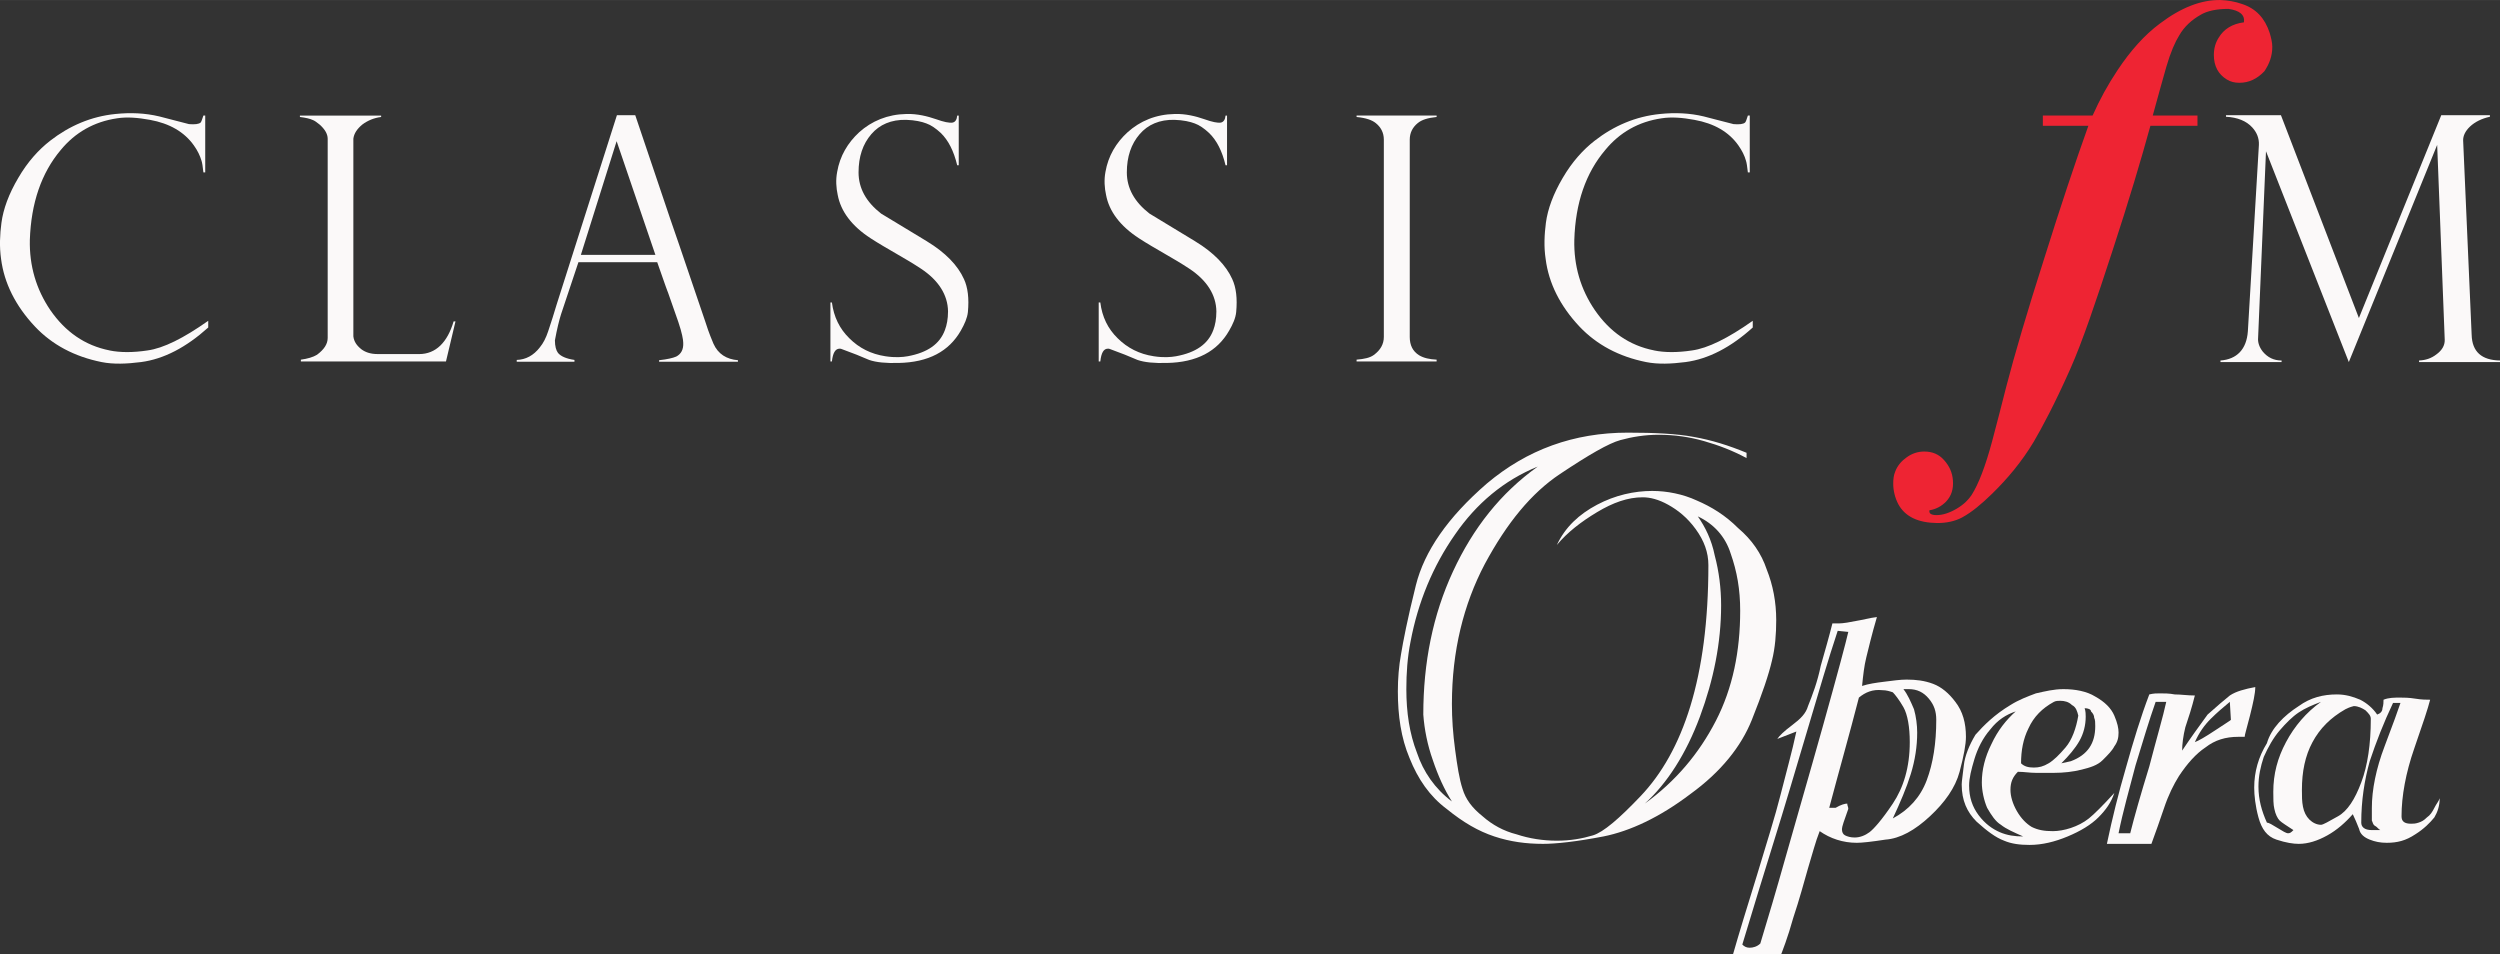
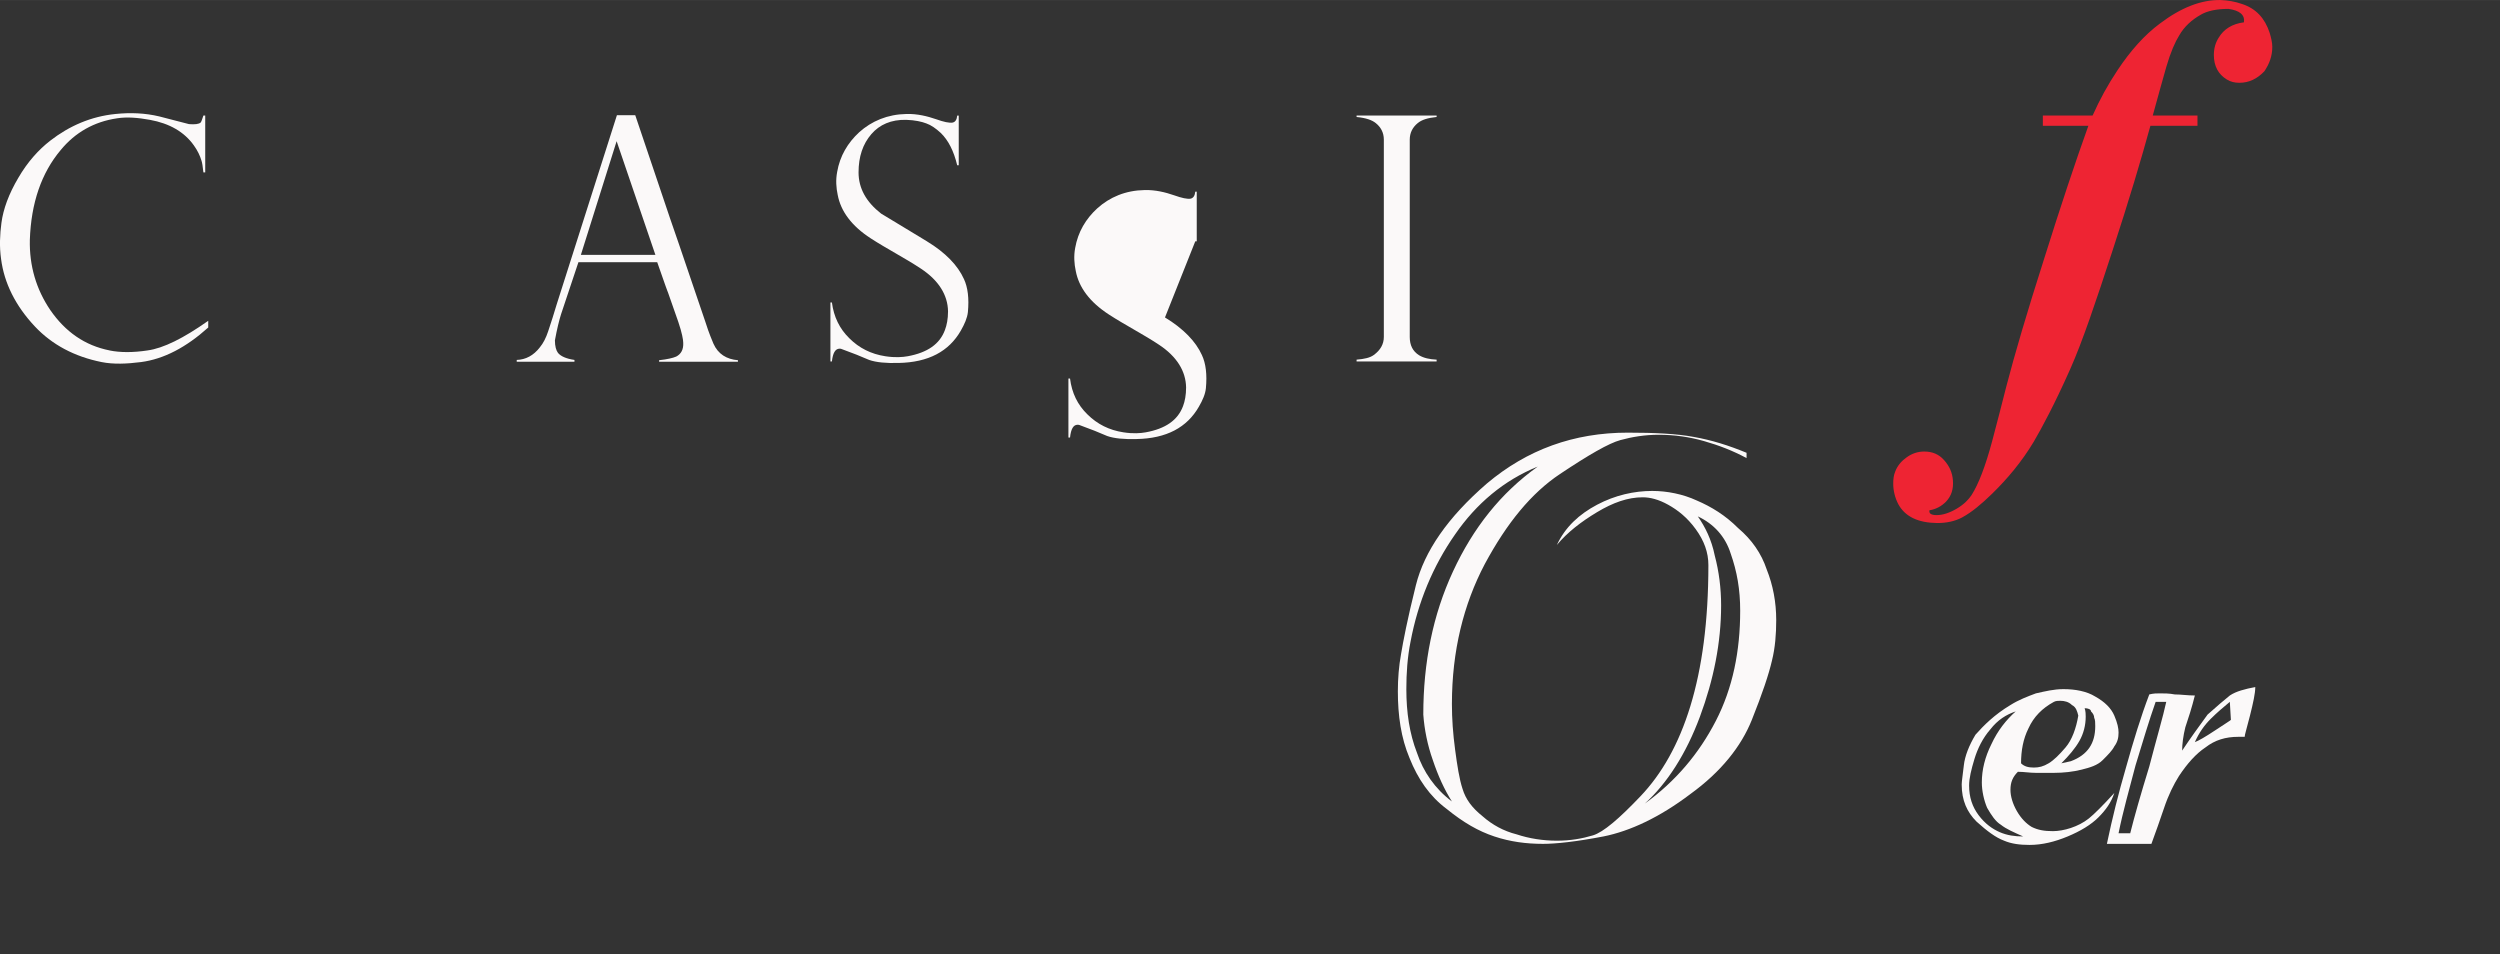
<svg xmlns="http://www.w3.org/2000/svg" width="600" height="229" version="1.1" viewBox="0 0 158.75 60.586">
  <rect x="0" y="0" width="158.75" height="60.586" fill="#333333" stroke="none" />
  <path d="m144.29 2.985c0 0.546-0.17 1.048-0.5 1.536-0.46 0.484-0.98 0.734-1.59 0.734-0.3 0-0.55-0.058-0.8-0.21-0.54-0.333-0.82-0.849-0.82-1.554 0-0.408 0.1-0.777 0.3-1.088 0.33-0.56 0.87-0.893 1.61-0.987 0.07-0.466-0.26-0.755-0.99-0.853-0.76 0-1.35 0.134-1.75 0.369-0.58 0.329-1.05 0.755-1.37 1.316-0.26 0.412-0.55 1.07-0.82 1.999-0.21 0.719-0.49 1.75-0.86 3.087h2.84v0.654h-2.99c-0.59 2.154-1.38 4.796-2.39 7.88-1.08 3.318-1.94 5.859-2.7 7.565-1 2.252-1.82 3.767-2.32 4.62-0.77 1.283-1.67 2.346-2.64 3.296-0.68 0.662-1.3 1.182-1.92 1.515-0.45 0.235-0.97 0.347-1.57 0.347-1.22-0.015-2.04-0.409-2.47-1.2-0.21-0.409-0.32-0.853-0.32-1.302 0-0.292 0.03-0.542 0.13-0.777 0.14-0.365 0.39-0.658 0.72-0.892 0.35-0.253 0.72-0.369 1.12-0.369 0.51 0 0.93 0.17 1.26 0.546 0.33 0.368 0.53 0.795 0.56 1.297 0.04 0.528-0.09 0.973-0.44 1.341-0.29 0.293-0.64 0.481-1.05 0.546-0.02 0.094 0 0.174 0.08 0.231 0.1 0.058 0.21 0.076 0.37 0.076 0.39 0 0.81-0.133 1.28-0.408 0.46-0.271 0.76-0.582 0.95-0.875 0.43-0.676 0.87-1.804 1.3-3.408 0.31-1.186 0.62-2.35 0.91-3.514 0.51-1.963 1.3-4.659 2.39-8.068 1.06-3.379 2-6.195 2.81-8.447h-2.89v-0.654h3.16c0.45-1.012 0.97-1.959 1.58-2.874 0.81-1.222 1.7-2.23 2.69-2.964 1.36-1.03 2.64-1.514 3.84-1.496 0.47 0.018 0.93 0.094 1.38 0.253 0.89 0.289 1.45 0.911 1.75 1.822 0.09 0.311 0.17 0.604 0.17 0.911" fill="#ee2433" />
  <g transform="translate(1.9193e-6 -.001)" fill="#fbf9f9">
    <path d="m6.96 22.251c-1.572-0.311-2.812-1.182-3.767-2.563-0.893-1.319-1.334-2.808-1.298-4.456 0.08-2.35 0.737-4.251 1.959-5.704 0.911-1.11 2.115-1.804 3.589-2.017 0.618-0.098 1.316-0.04 2.075 0.098 1.258 0.228 2.191 0.774 2.795 1.627 0.235 0.329 0.386 0.643 0.484 0.972 0.04 0.112 0.079 0.369 0.119 0.738h0.116v-3.608h-0.116c-0.079 0.249-0.137 0.405-0.177 0.445-0.116 0.098-0.372 0.13-0.737 0.098-0.871-0.217-1.493-0.394-1.884-0.488-0.91-0.217-1.839-0.253-2.79-0.155-1.533 0.155-2.91 0.741-4.153 1.706-0.719 0.564-1.417 1.323-2.013 2.35-0.607 1.026-0.954 1.98-1.07 2.852-0.098 0.737-0.137 1.514-0.022 2.306 0.195 1.518 0.914 2.971 2.154 4.287 1.084 1.149 2.501 1.905 4.229 2.252 0.759 0.151 1.591 0.115 2.501 0 1.456-0.192 2.87-0.937 4.269-2.195v-0.426c-1.572 1.11-2.852 1.746-3.86 1.883-0.911 0.138-1.728 0.138-2.404 0" />
-     <path d="m26.613 22.482h-2.639c-0.47 0-0.795-0.13-1.03-0.307-0.293-0.235-0.466-0.484-0.506-0.817v-12.55c0.04-0.329 0.232-0.618 0.564-0.896 0.329-0.249 0.737-0.427 1.2-0.484v-0.09h-5.158v0.09c0.347 0.043 0.622 0.101 0.835 0.199 0.094 0.036 0.235 0.134 0.408 0.275 0.329 0.289 0.521 0.596 0.521 0.907v12.648c0 0.39-0.231 0.737-0.68 1.07-0.249 0.152-0.6 0.253-1.023 0.311v0.115h9.214l0.604-2.544h-0.119c-0.391 1.323-1.125 2.074-2.191 2.074" />
    <path d="m39.174 7.315-3.824 12.012c-0.17 0.56-0.347 1.142-0.539 1.703-0.141 0.426-0.311 0.758-0.528 1.022-0.404 0.528-0.907 0.785-1.471 0.803v0.116h3.666v-0.116c-0.525-0.076-0.872-0.235-1.045-0.445-0.12-0.159-0.196-0.426-0.196-0.798 0.134-0.738 0.272-1.28 0.387-1.649l1.106-3.314h5.003c0.448 1.297 0.683 1.937 0.683 1.919l0.658 1.879c0.231 0.68 0.311 1.128 0.311 1.32 0.022 0.426-0.137 0.715-0.445 0.874-0.217 0.094-0.563 0.174-1.088 0.232v0.098h5.007v-0.098c-0.719-0.058-1.262-0.391-1.555-1.049-0.289-0.679-0.444-1.164-0.524-1.417-1.453-4.301-2.208-6.477-2.23-6.535l-2.212-6.557zm-0.018 1.649 2.461 7.218h-4.731z" />
    <path d="m58.863 15.325c-0.972-0.6-1.938-1.163-2.913-1.763-0.951-0.741-1.432-1.609-1.432-2.617 0-0.995 0.271-1.804 0.813-2.429 0.521-0.604 1.258-0.929 2.213-0.907 0.563 0.018 0.99 0.116 1.279 0.228 0.293 0.101 0.6 0.314 0.915 0.604 0.48 0.463 0.827 1.146 1.044 2.053h0.098v-3.156h-0.098c-0.021 0.249-0.112 0.405-0.289 0.445-0.217 0.036-0.567-0.04-1.048-0.213-0.568-0.195-1.204-0.351-1.883-0.333-1.204 0.022-2.212 0.448-3.008 1.164-0.715 0.661-1.221 1.496-1.395 2.519-0.098 0.51-0.061 1.012 0.036 1.461 0.195 1.026 0.871 1.959 2.097 2.754 1.048 0.679 2.154 1.24 3.181 1.919 1.145 0.756 1.709 1.685 1.727 2.715 0 0.484-0.079 0.875-0.195 1.182-0.329 0.896-1.106 1.439-2.367 1.67-0.329 0.058-0.796 0.097-1.417 0-0.908-0.138-1.667-0.521-2.288-1.142-0.619-0.604-0.987-1.356-1.107-2.274h-0.094v3.748h0.094c0.058-0.542 0.217-0.813 0.488-0.813 0.037 0 0.076 0 0.116 0.018 0.698 0.253 1.28 0.485 1.764 0.698 0.448 0.155 1.07 0.213 1.862 0.191 1.901-0.036 3.202-0.733 3.958-2.056 0.231-0.405 0.408-0.796 0.448-1.179 0.079-0.856 0-1.554-0.253-2.096-0.387-0.857-1.16-1.67-2.346-2.39" />
-     <path d="m75.899 15.325c-0.969-0.6-1.938-1.163-2.906-1.763-0.955-0.741-1.439-1.609-1.439-2.617 0-0.995 0.275-1.804 0.817-2.429 0.52-0.604 1.258-0.929 2.208-0.907 0.564 0.018 0.991 0.116 1.284 0.228 0.289 0.101 0.6 0.314 0.91 0.604 0.485 0.463 0.832 1.146 1.049 2.053h0.094v-3.156h-0.094c-0.022 0.249-0.12 0.405-0.293 0.445-0.213 0.036-0.56-0.04-1.048-0.213-0.561-0.195-1.2-0.351-1.88-0.333-1.204 0.022-2.212 0.448-3.004 1.164-0.723 0.661-1.225 1.496-1.402 2.519-0.094 0.51-0.058 1.012 0.04 1.461 0.195 1.026 0.874 1.959 2.096 2.754 1.045 0.679 2.154 1.24 3.181 1.919 1.146 0.756 1.71 1.685 1.728 2.715 0 0.484-0.076 0.875-0.192 1.182-0.332 0.896-1.109 1.439-2.371 1.67-0.325 0.058-0.795 0.097-1.413 0-0.911-0.138-1.667-0.521-2.292-1.142-0.622-0.604-0.987-1.356-1.102-2.274h-0.102v3.748h0.102c0.057-0.542 0.209-0.813 0.48-0.813 0.044 0 0.08 0 0.12 0.018 0.697 0.253 1.279 0.485 1.764 0.698 0.444 0.155 1.066 0.213 1.865 0.191 1.894-0.036 3.199-0.733 3.954-2.056 0.235-0.405 0.409-0.796 0.445-1.179 0.079-0.856 0-1.554-0.253-2.096-0.387-0.857-1.161-1.67-2.346-2.39" />
+     <path d="m75.899 15.325h0.094v-3.156h-0.094c-0.022 0.249-0.12 0.405-0.293 0.445-0.213 0.036-0.56-0.04-1.048-0.213-0.561-0.195-1.2-0.351-1.88-0.333-1.204 0.022-2.212 0.448-3.004 1.164-0.723 0.661-1.225 1.496-1.402 2.519-0.094 0.51-0.058 1.012 0.04 1.461 0.195 1.026 0.874 1.959 2.096 2.754 1.045 0.679 2.154 1.24 3.181 1.919 1.146 0.756 1.71 1.685 1.728 2.715 0 0.484-0.076 0.875-0.192 1.182-0.332 0.896-1.109 1.439-2.371 1.67-0.325 0.058-0.795 0.097-1.413 0-0.911-0.138-1.667-0.521-2.292-1.142-0.622-0.604-0.987-1.356-1.102-2.274h-0.102v3.748h0.102c0.057-0.542 0.209-0.813 0.48-0.813 0.044 0 0.08 0 0.12 0.018 0.697 0.253 1.279 0.485 1.764 0.698 0.444 0.155 1.066 0.213 1.865 0.191 1.894-0.036 3.199-0.733 3.954-2.056 0.235-0.405 0.409-0.796 0.445-1.179 0.079-0.856 0-1.554-0.253-2.096-0.387-0.857-1.161-1.67-2.346-2.39" />
    <path d="m86.143 7.428c0.6 0.058 0.99 0.199 1.221 0.39 0.315 0.253 0.51 0.6 0.51 1.048v12.532c0 0.448-0.213 0.835-0.643 1.146-0.235 0.173-0.6 0.253-1.088 0.293v0.115h5.082v-0.115c-0.445-0.022-0.817-0.101-1.106-0.275-0.405-0.249-0.6-0.64-0.6-1.164v-12.532c0-0.448 0.195-0.795 0.506-1.048 0.249-0.21 0.636-0.333 1.2-0.39v-0.09h-5.082z" />
-     <path d="m105.04 22.251c-1.58-0.311-2.82-1.182-3.77-2.563-0.9-1.319-1.337-2.808-1.301-4.456 0.071-2.35 0.731-4.251 1.961-5.704 0.91-1.11 2.11-1.804 3.59-2.017 0.62-0.098 1.32-0.04 2.07 0.098 1.27 0.228 2.2 0.774 2.8 1.627 0.23 0.329 0.39 0.643 0.48 0.972 0.04 0.112 0.08 0.369 0.12 0.738h0.12v-3.608h-0.12c-0.08 0.249-0.13 0.405-0.18 0.445-0.11 0.098-0.36 0.13-0.73 0.098-0.88-0.217-1.5-0.394-1.89-0.488-0.9-0.217-1.84-0.253-2.78-0.155-1.54 0.155-2.92 0.741-4.16 1.706-0.72 0.564-1.415 1.323-2.015 2.35-0.604 1.026-0.954 1.98-1.07 2.852-0.094 0.737-0.137 1.514-0.015 2.306 0.192 1.518 0.911 2.971 2.15 4.287 1.09 1.149 2.5 1.905 4.23 2.252 0.76 0.151 1.59 0.115 2.5 0 1.45-0.192 2.88-0.937 4.27-2.195v-0.426c-1.57 1.11-2.86 1.746-3.86 1.883-0.91 0.138-1.73 0.138-2.4 0" />
-     <path d="m156.95 21.264-0.54-12.34c-0.01-0.289 0.13-0.6 0.44-0.893 0.31-0.289 0.73-0.502 1.26-0.618v-0.098h-3.09l-5.23 12.879c-3.3-8.592-4.95-12.879-4.95-12.879h-3.49v0.098c0.73 0.036 1.3 0.271 1.67 0.68 0.28 0.307 0.44 0.676 0.42 1.106l-0.7 11.83c-0.08 1.164-0.71 1.786-1.74 1.862v0.098h3.88v-0.098c-0.49 0-0.88-0.192-1.19-0.56-0.23-0.29-0.33-0.6-0.3-0.893l0.5-11.834 5.26 13.385 5.61-13.79 0.48 12.376c0.01 0.365-0.18 0.676-0.53 0.929-0.32 0.25-0.69 0.369-1.1 0.387v0.098h5.14v-0.098c-1.17-0.018-1.77-0.56-1.8-1.627" />
  </g>
  <g transform="matrix(.673 0 0 .673 51.884 25.385)" fill="#fbf9f9">
    <path class="st0" d="m76.5 3.1c2.5 0 4.6 0.1 6.2 0.4 1.7 0.3 3.3 0.8 5 1.5v0.5c-1.3-0.7-2.6-1.2-4-1.6s-2.8-0.6-4.3-0.6c-1.3 0-2.5 0.2-3.6 0.5s-3 1.4-5.7 3.2-5 4.6-7.1 8.5c-2 3.8-3.1 8.2-3.1 13.2 0 1.4 0.1 2.8 0.3 4.3s0.4 2.8 0.7 3.7c0.3 1 0.9 1.8 1.9 2.6 0.9 0.8 2 1.4 3.2 1.7 1.2 0.4 2.5 0.6 3.8 0.6s2.4-0.2 3.4-0.5 2.5-1.6 4.5-3.7 3.6-4.9 4.7-8.5 1.7-8 1.7-13.3c0-1.2-0.4-2.3-1.2-3.4s-1.7-1.8-2.6-2.3-1.7-0.7-2.4-0.7c-1.4 0-2.8 0.5-4.3 1.4s-2.8 1.9-3.8 3.1c0.8-1.7 2.1-2.9 3.8-3.8s3.5-1.3 5.2-1.3c1.4 0 2.9 0.3 4.2 0.9 1.4 0.6 2.7 1.4 3.9 2.6 1.3 1.1 2.2 2.4 2.7 3.9 0.6 1.5 0.9 3.1 0.9 4.8 0 1.3-0.1 2.6-0.4 3.8-0.3 1.3-0.9 3.1-1.9 5.6s-2.9 4.9-5.8 7c-2.9 2.2-5.7 3.5-8.2 4-2.6 0.5-4.5 0.7-5.7 0.7-1.6 0-3.1-0.2-4.6-0.7s-2.9-1.3-4.5-2.6c-1.6-1.2-2.7-2.8-3.5-4.8-0.8-1.9-1.1-4-1.1-6.3 0-1.2 0.1-2.4 0.3-3.5 0.2-1.2 0.6-3.3 1.4-6.5s3-6.4 6.7-9.6c3.8-3.2 8.2-4.8 13.3-4.8zm-20.5 19.7c-0.3 1.5-0.4 3-0.4 4.5 0 2.2 0.3 4.2 1 6 0.6 1.8 1.7 3.4 3.3 4.6-0.7-1.1-1.3-2.4-1.8-3.9-0.5-1.4-0.8-2.9-0.9-4.3 0-4.9 0.9-9.4 2.8-13.5s4.5-7.4 8-9.9c-3.2 1.3-5.8 3.5-7.8 6.4-2.1 3-3.5 6.4-4.2 10.1zm27.1-11.8c0.7 1 1.3 2.2 1.6 3.7 0.4 1.5 0.6 3.1 0.6 4.7 0 3.5-0.7 7-2 10.5s-3.1 6.3-5.2 8.2c2.9-2.1 5.1-4.7 6.7-7.8s2.3-6.6 2.3-10.4c0-2-0.3-3.7-0.9-5.4-0.5-1.6-1.6-2.8-3.1-3.5z" />
-     <path class="st0" d="m95.8 21.1h0.6c0.4 0 1-0.1 2-0.3 0.9-0.2 1.5-0.3 1.6-0.3-0.5 1.7-0.8 3-1 3.8s-0.3 1.7-0.4 2.7c0.6-0.2 1.3-0.3 2.1-0.4s1.5-0.2 2.1-0.2c0.9 0 1.7 0.1 2.5 0.4s1.5 0.9 2.1 1.7c0.7 0.9 1 2 1 3.3 0 0.7-0.2 1.8-0.6 3.3s-1.4 2.9-2.8 4.2-2.8 2.1-4.2 2.2c-1.3 0.2-2.2 0.3-2.7 0.3-1.3 0-2.5-0.4-3.5-1.1-0.4 1-0.7 2.2-1.1 3.5-0.4 1.4-0.8 2.9-1.4 4.7-0.5 1.8-1 3.1-1.4 4.1-0.2-0.1-0.4-0.2-0.6-0.2h-0.9-0.6-0.6c-0.5 0-0.8 0-1-0.1-0.2 0-0.4-0.1-0.6-0.3 0.6-2.1 1.4-4.7 2.3-7.6 0.9-3 1.7-5.5 2.2-7.5s1.1-4.1 1.5-6l-1.8 0.7c0.2-0.3 0.6-0.7 1.4-1.3s1.3-1.1 1.5-1.8c0.4-1 0.9-2.3 1.2-3.8 0.4-1.4 0.8-2.8 1.1-4zm0.5 0.7c-0.9 2.7-1.8 5.8-2.9 9.5s-2.1 7.1-3.1 10.3-2 6.5-3 9.8c0.2 0.2 0.4 0.3 0.7 0.3s0.7-0.1 1-0.4c0.7-2.3 1.5-5 2.4-8.2s2.1-7.3 3.5-12.3 2.2-8 2.4-8.9zm2 6.3c-0.9 3.5-1.9 7-2.8 10.4h0.6c0.5-0.3 0.9-0.4 1.1-0.4 0 0.2 0.1 0.3 0.1 0.5-0.4 1.1-0.6 1.7-0.6 1.9 0 0.3 0.1 0.5 0.3 0.6s0.5 0.2 0.9 0.2c0.5 0 1-0.2 1.4-0.5s1.2-1.2 2.2-2.7 1.6-3.4 1.6-5.8c0-1.4-0.2-2.6-0.6-3.3s-0.8-1.2-1-1.4c-0.3-0.1-0.6-0.2-1-0.2-0.9-0.1-1.6 0.2-2.2 0.7zm4.2-0.8c0.4 0.5 0.7 1.2 1 1.9 0.2 0.7 0.3 1.5 0.3 2.2 0 1.3-0.2 2.6-0.6 3.9s-1 2.7-1.7 4.2c1.5-0.8 2.6-2 3.2-3.6s0.9-3.5 0.9-5.7c0-0.8-0.2-1.4-0.7-2s-1.1-0.9-1.9-0.9h-0.5z" />
    <path class="st0" d="m112.6 28.8c0.8-0.5 1.6-0.8 2.4-1.1 0.9-0.2 1.7-0.4 2.6-0.4 1.1 0 2.2 0.2 3 0.7 0.9 0.5 1.5 1.1 1.8 1.8s0.4 1.2 0.4 1.6c0 0.5-0.1 0.9-0.4 1.3-0.2 0.4-0.6 0.8-1.1 1.3s-1.2 0.7-2 0.9-1.7 0.3-2.6 0.3h-1.7c-0.6 0-1.1-0.1-1.7-0.1-0.5 0.5-0.7 1-0.7 1.7 0 0.6 0.2 1.3 0.6 2s0.9 1.2 1.4 1.5c0.6 0.3 1.2 0.4 2 0.4 0.5 0 1.1-0.1 1.7-0.3s1.2-0.5 1.7-0.9 1.3-1.2 2.4-2.4c-0.3 0.9-0.8 1.6-1.5 2.3s-1.7 1.3-2.9 1.8-2.4 0.8-3.6 0.8c-0.9 0-1.7-0.1-2.4-0.4-0.8-0.3-1.6-0.9-2.6-1.8-0.9-0.9-1.4-2-1.4-3.5 0-0.3 0.1-0.9 0.2-1.8s0.5-1.9 1.1-2.9c0.8-0.9 1.8-1.9 3.3-2.8zm0.5 0.6c-0.9 0.3-1.7 0.8-2.4 1.7-0.7 0.8-1.2 1.8-1.5 2.8s-0.5 1.8-0.5 2.5c0 1.1 0.3 2 0.9 2.8s1.3 1.3 2 1.6 1.4 0.4 2.2 0.4c-0.9-0.4-1.6-0.7-2.1-1.1-0.5-0.3-0.9-0.9-1.3-1.6-0.3-0.7-0.5-1.6-0.5-2.4 0-1.2 0.3-2.4 0.9-3.6 0.6-1.3 1.4-2.3 2.3-3.1zm3.6-0.9c-1.1 0.6-1.9 1.4-2.4 2.5-0.5 1-0.7 2.1-0.7 3.3 0.3 0.3 0.7 0.4 1.2 0.4s0.9-0.1 1.4-0.4 1-0.8 1.6-1.5 1-1.8 1.2-3c-0.1-0.4-0.2-0.8-0.6-1-0.3-0.3-0.7-0.4-1.1-0.4-0.2 0-0.4 0-0.6 0.1zm2.9 0.6c0.1 0.3 0.1 0.6 0.1 0.8 0 0.8-0.2 1.6-0.6 2.3s-1 1.4-1.7 2.1l0.9-0.2c1.6-0.6 2.3-1.7 2.3-3.3 0-0.3 0-0.6-0.1-0.8 0-0.2-0.1-0.4-0.3-0.6 0-0.2-0.3-0.3-0.6-0.3z" />
    <path class="st0" d="m131.2 29.7c0.9-0.8 1.6-1.4 2.1-1.8 0.6-0.4 1.4-0.6 2.4-0.8 0 0.6-0.2 1.5-0.5 2.7s-0.5 1.8-0.5 2h-0.6c-1.2 0-2.2 0.3-3.1 1-0.9 0.6-1.7 1.5-2.5 2.7-0.5 0.8-1 1.8-1.4 3s-0.8 2.3-1.2 3.4h-4.2c0.5-2.4 1.1-4.8 1.8-7.2 0.7-2.5 1.4-4.8 2.2-6.9 0.4-0.1 0.7-0.1 1-0.1 0.4 0 0.9 0 1.4 0.1 0.6 0 1.2 0.1 1.9 0.1-0.3 1.2-0.6 2.1-0.9 3-0.2 0.8-0.3 1.6-0.3 2.2 0.8-1.2 1.6-2.3 2.4-3.4zm-4.9-1.2c-0.6 1.7-1.2 3.7-1.9 6-0.6 2.3-1.2 4.4-1.6 6.4h1.1c0.4-1.6 1-3.7 1.8-6.3 0.7-2.7 1.3-4.7 1.6-6.1h-1zm7 0c-0.6 0.5-1.2 1-1.8 1.6s-1.1 1.3-1.5 2.2c0.3-0.1 1-0.5 1.9-1.1s1.4-0.9 1.5-1z" />
-     <path class="st0" d="m139.8 28.9c1.1-0.8 2.3-1.1 3.6-1.1 0.8 0 1.5 0.2 2.2 0.5 0.6 0.3 1.2 0.8 1.6 1.4 0.3-0.1 0.5-0.3 0.5-0.6 0.1-0.3 0.1-0.6 0.1-0.8 0.5-0.2 1-0.2 1.6-0.2 0.3 0 0.8 0 1.4 0.1s1.1 0.1 1.4 0.1c-0.2 0.8-0.7 2.3-1.5 4.6s-1.2 4.5-1.2 6.4c0 0.5 0.3 0.7 0.9 0.7 0.2 0 0.4 0 0.7-0.1s0.5-0.2 0.8-0.5c0.3-0.2 0.5-0.5 0.7-0.9s0.4-0.6 0.5-0.9c0 0.7-0.2 1.3-0.5 1.8-0.4 0.5-1 1.1-1.8 1.6-0.9 0.6-1.7 0.8-2.7 0.8-0.6 0-1.1-0.1-1.6-0.3s-0.9-0.5-1-1c-0.2-0.5-0.4-1-0.6-1.4-0.7 0.8-1.5 1.5-2.4 2s-1.8 0.8-2.7 0.8c-0.5 0-1.2-0.1-2.1-0.4s-1.4-1-1.7-2.1-0.4-2.1-0.4-2.8c0-1.5 0.4-2.9 1.2-4.2 0.4-1.4 1.6-2.6 3-3.5zm2.1-0.4c-0.8 0.3-1.5 0.6-2.1 1s-1.2 1-1.8 1.7-1.1 1.6-1.5 2.5c-0.3 0.9-0.5 1.8-0.5 2.8 0 1.2 0.3 2.3 0.8 3.4 0.2 0 0.5 0.2 1 0.5s0.8 0.5 1 0.5 0.3-0.1 0.5-0.3c-0.6-0.4-1.1-0.7-1.3-0.9s-0.4-0.6-0.5-1.1c-0.1-0.4-0.1-1-0.1-1.6 0-1.7 0.4-3.2 1.2-4.7s1.9-2.8 3.3-3.8zm2.3 0.7c-1.4 0.8-2.4 1.8-3.1 3.1s-1 2.8-1 4.5c0 0.6 0 1.1 0.1 1.6s0.3 0.9 0.6 1.2 0.7 0.5 1.1 0.5c0.2 0 0.7-0.3 1.6-0.8s1.6-1.6 2.2-3.2 0.9-3.6 0.9-6c0-0.3-0.2-0.5-0.5-0.8-0.3-0.2-0.7-0.4-1.1-0.4-0.4 0.1-0.6 0.2-0.8 0.3zm4.5-0.6c-0.9 1.9-1.6 3.7-2.2 5.5-0.5 1.8-0.8 3.7-0.8 5.8 0 0.4 0.3 0.7 1 0.7h0.8c-0.2-0.1-0.3-0.3-0.5-0.4s-0.2-0.3-0.3-0.5v-0.7-0.5c0-1.7 0.4-3.7 1.2-5.8s1.3-3.5 1.5-4.1h-0.7z" />
  </g>
</svg>